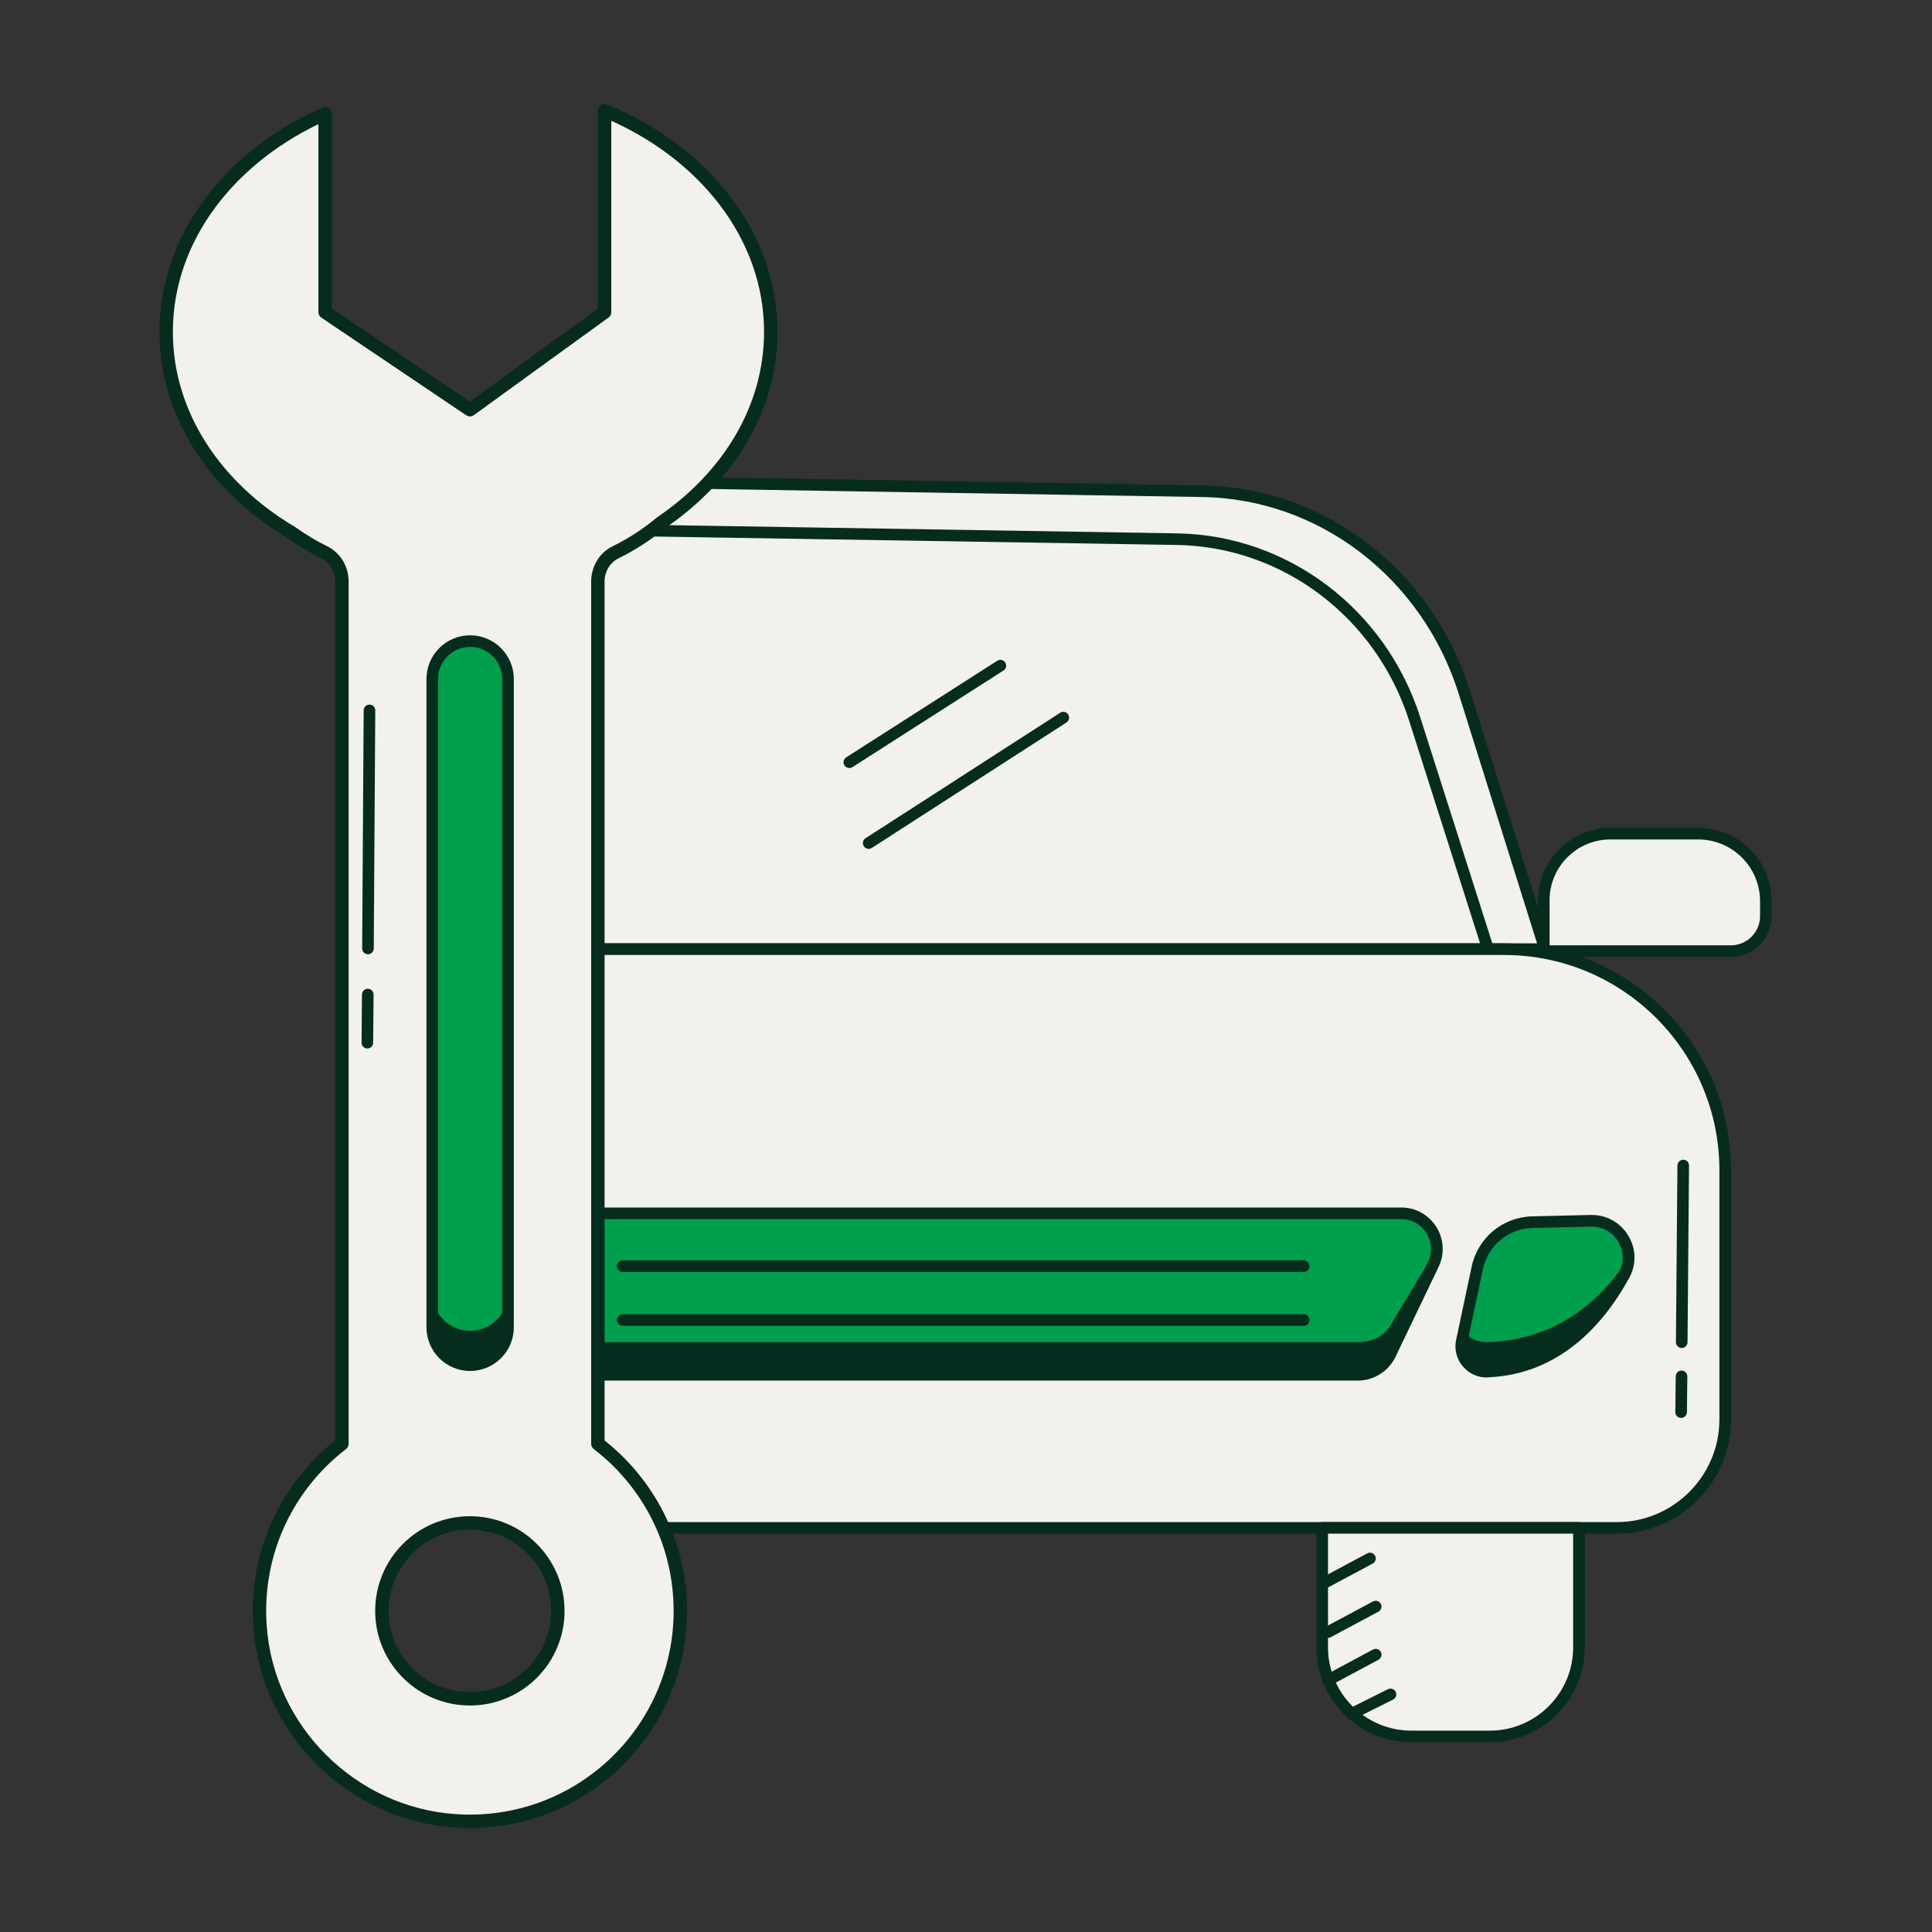
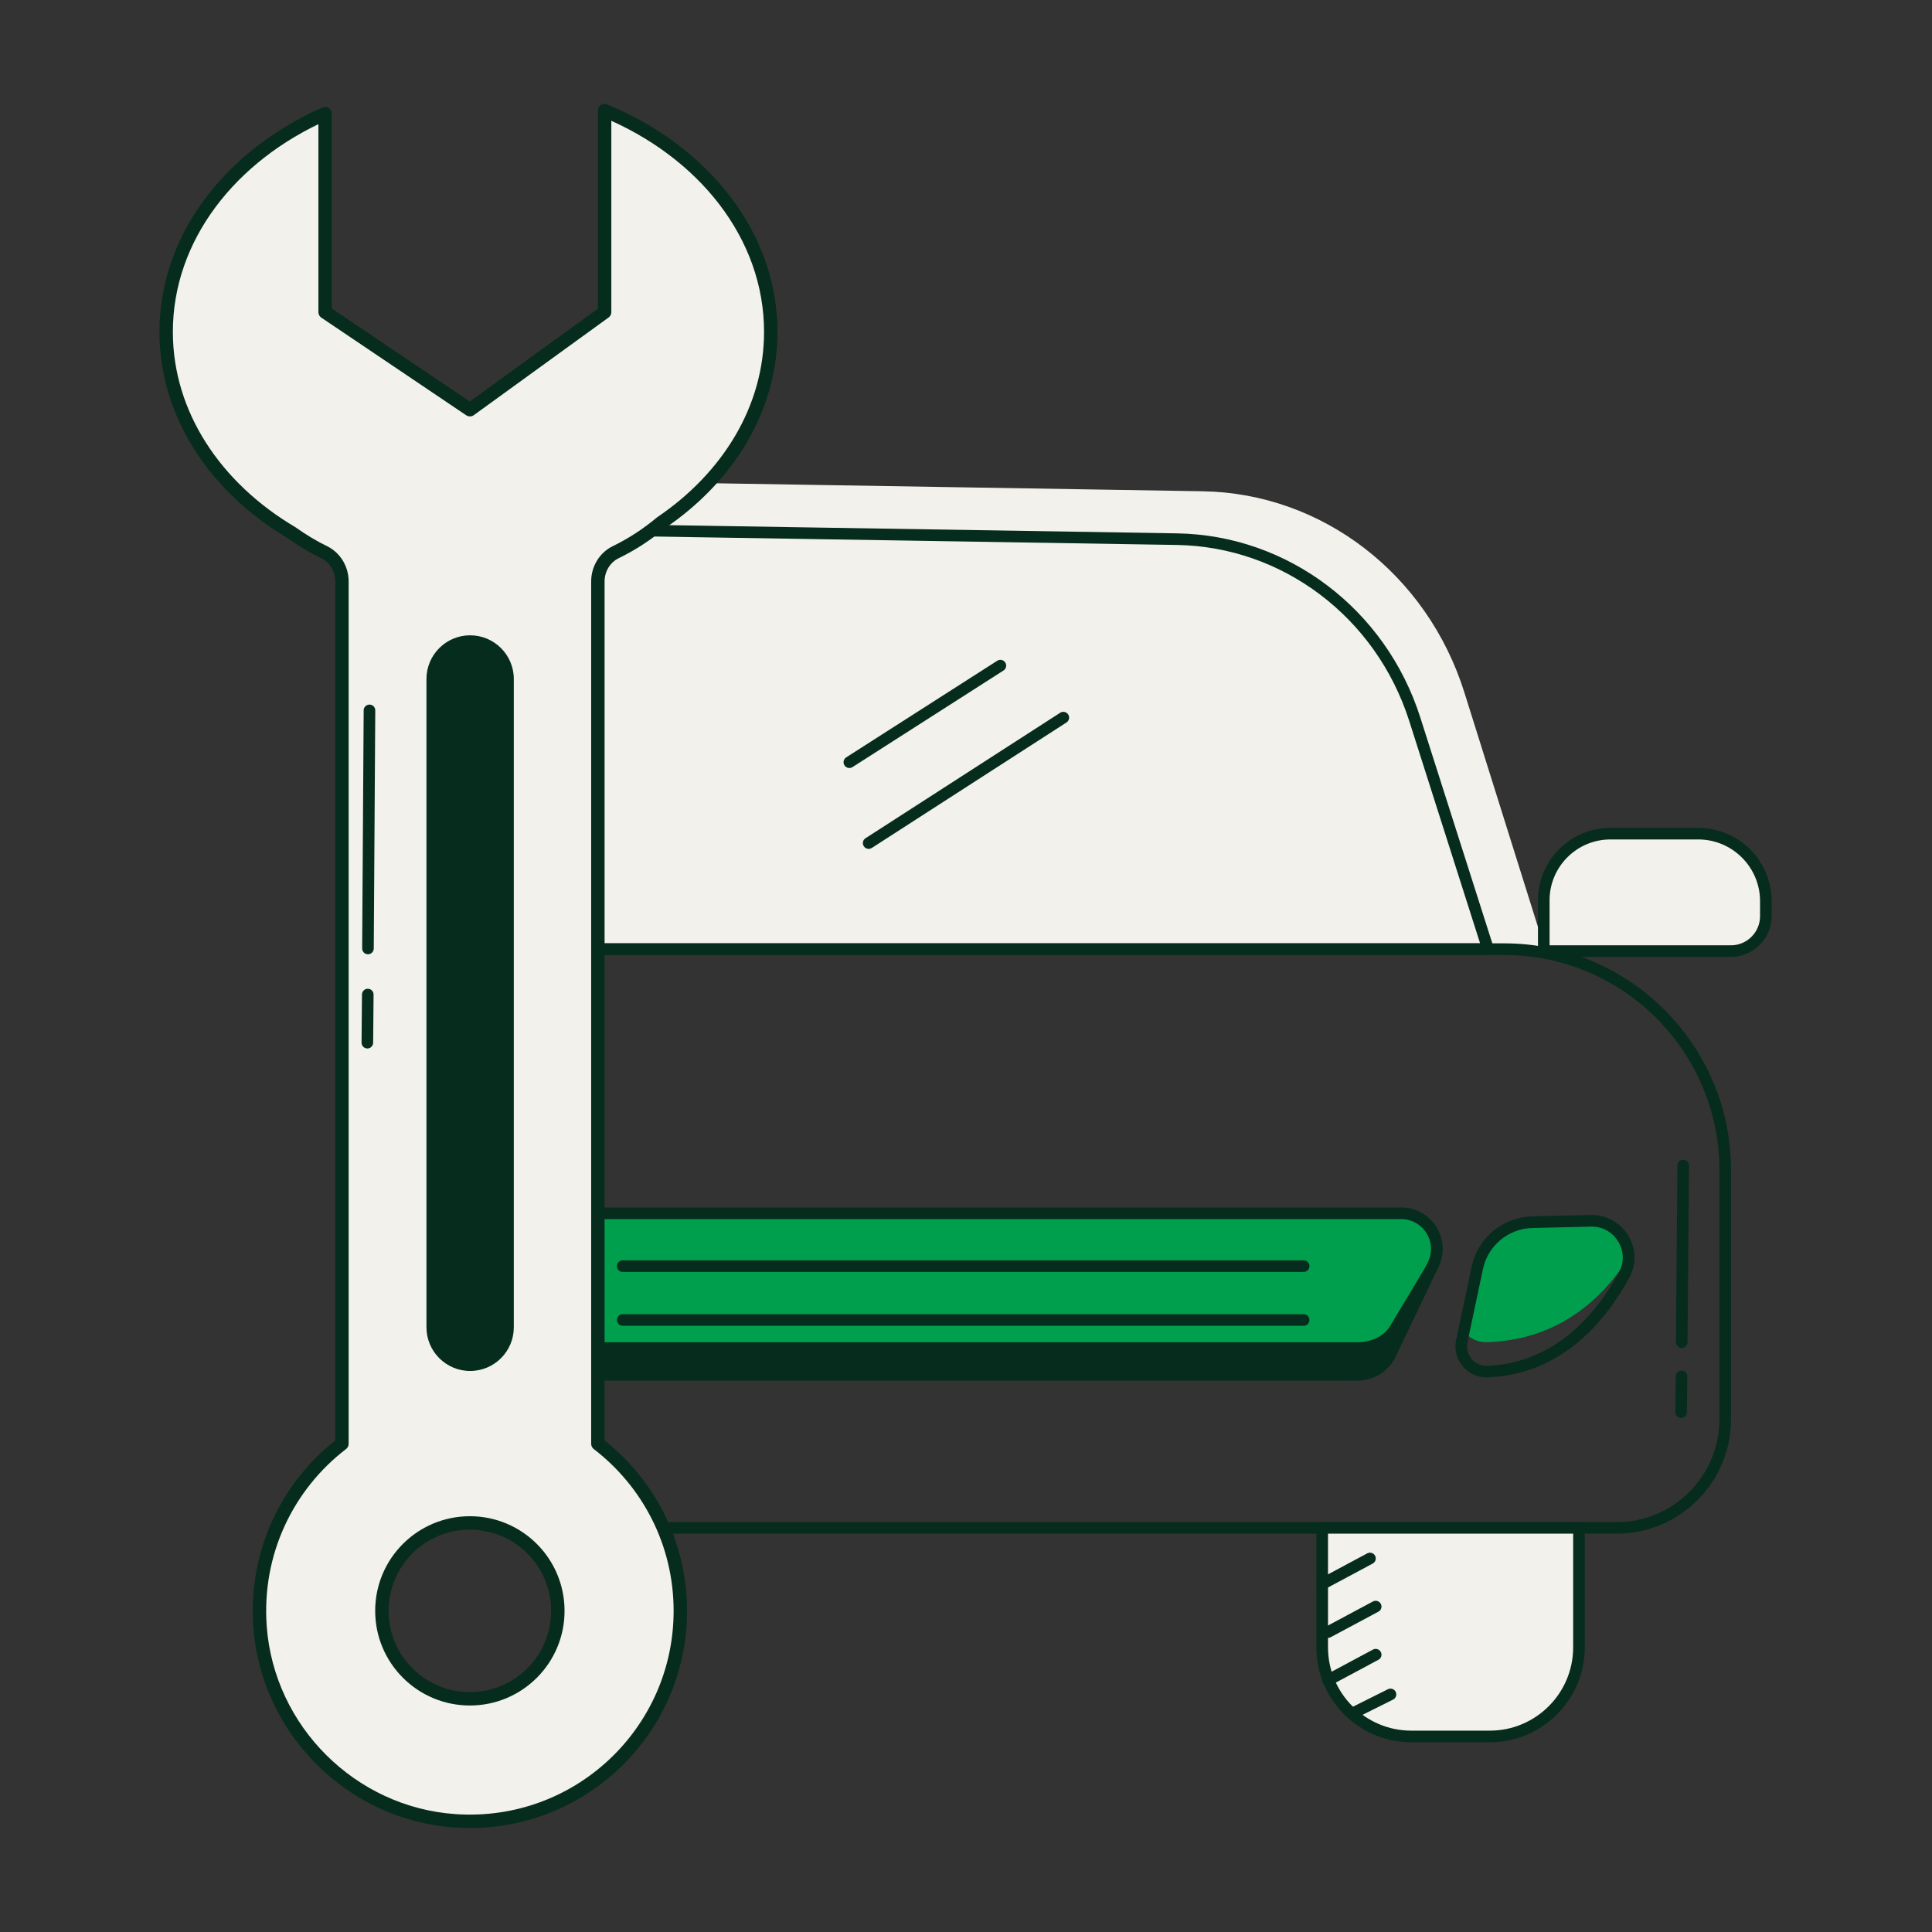
<svg xmlns="http://www.w3.org/2000/svg" width="72" height="72" viewBox="0 0 72 72" fill="none">
  <rect x="0" y="0" width="72" height="72" fill="#333333" stroke="none" />
  <path d="M14.92 35.372V19.238C14.92 18.458 15.527 17.827 16.271 17.84L44.822 18.308C49.271 18.381 53.186 21.391 54.572 25.803L57.575 35.372H14.92Z" fill="#F2F1EB" />
-   <path d="M57.575 35.587H14.92C14.8 35.587 14.704 35.49 14.704 35.371V19.237C14.704 18.793 14.881 18.364 15.191 18.06C15.484 17.771 15.872 17.618 16.273 17.621L44.824 18.089C49.365 18.164 53.365 21.237 54.778 25.735L57.782 35.304C57.802 35.371 57.79 35.441 57.75 35.497C57.709 35.553 57.645 35.587 57.575 35.587ZM15.136 35.155H57.282L54.366 25.867C53.009 21.545 49.172 18.595 44.817 18.523L16.266 18.055C15.973 18.049 15.703 18.161 15.493 18.369C15.265 18.592 15.136 18.909 15.136 19.237V35.155Z" fill="#062C1E" />
  <path d="M16.674 35.37V19.652L43.858 20.091C47.903 20.156 51.464 22.852 52.723 26.802L55.454 35.37H16.674Z" fill="#F2F1EB" />
  <path d="M55.454 35.587H16.674C16.554 35.587 16.458 35.491 16.458 35.371V19.654C16.458 19.596 16.481 19.54 16.523 19.499C16.564 19.459 16.62 19.44 16.678 19.438L43.862 19.877C47.998 19.943 51.643 22.701 52.93 26.737L55.662 35.305C55.683 35.371 55.67 35.443 55.63 35.498C55.588 35.554 55.523 35.587 55.454 35.587ZM16.89 35.155H55.159L52.518 26.869C51.287 23.01 47.807 20.373 43.855 20.309L16.89 19.874V35.155Z" fill="#062C1E" />
-   <path d="M14.92 52.897V39.42C14.92 37.187 16.731 35.375 18.965 35.375H56.059C60.608 35.375 64.295 39.063 64.295 43.61V52.897C64.295 55.13 62.483 56.942 60.25 56.942H18.965C16.73 56.94 14.92 55.13 14.92 52.897Z" fill="#F2F1EB" />
  <path d="M60.25 57.155H18.965C16.615 57.155 14.704 55.244 14.704 52.894V39.417C14.704 37.069 16.615 35.156 18.965 35.156H56.059C60.719 35.156 64.511 38.948 64.511 43.608V52.894C64.509 55.244 62.598 57.155 60.25 57.155ZM18.963 35.59C16.852 35.59 15.134 37.308 15.134 39.419V52.896C15.134 55.007 16.852 56.725 18.963 56.725H60.248C62.359 56.725 64.077 55.007 64.077 52.896V43.609C64.077 39.187 60.48 35.59 56.058 35.59H18.963Z" fill="#062C1E" />
  <path d="M49.275 61.393V56.938H58.844V61.391C58.844 63.224 57.358 64.711 55.525 64.711H52.596C50.761 64.712 49.275 63.226 49.275 61.393Z" fill="#F2F1EB" />
  <path d="M55.523 64.929H52.594C50.645 64.929 49.059 63.344 49.059 61.394V56.939C49.059 56.819 49.156 56.723 49.275 56.723H58.844C58.964 56.723 59.06 56.819 59.06 56.939V61.393C59.06 63.344 57.473 64.929 55.523 64.929ZM49.491 57.155V61.393C49.491 63.103 50.884 64.496 52.594 64.496H55.523C57.234 64.496 58.627 63.103 58.627 61.393V57.155H49.491Z" fill="#062C1E" />
  <path d="M57.532 35.444V33.549C57.532 32.178 58.644 31.066 60.015 31.066H63.289C64.68 31.066 65.808 32.194 65.808 33.585V34.142C65.808 34.861 65.225 35.444 64.506 35.444H57.532Z" fill="#F2F1EB" />
  <path d="M64.506 35.661H57.532C57.413 35.661 57.316 35.565 57.316 35.445V33.55C57.316 32.063 58.527 30.852 60.015 30.852H63.289C64.797 30.852 66.024 32.078 66.024 33.586V34.143C66.024 34.98 65.343 35.661 64.506 35.661ZM57.748 35.229H64.506C65.105 35.229 65.592 34.742 65.592 34.143V33.586C65.592 32.316 64.559 31.284 63.289 31.284H60.015C58.765 31.284 57.748 32.3 57.748 33.55V35.229Z" fill="#062C1E" />
  <path d="M19.986 50.478L18.376 47.117C17.954 46.236 18.596 45.215 19.574 45.215H52.217C53.195 45.215 53.839 46.236 53.415 47.117L51.805 50.478C51.585 50.939 51.119 51.233 50.607 51.233H21.184C20.673 51.233 20.207 50.94 19.986 50.478Z" fill="#062C1E" />
  <path d="M19.986 49.418L18.376 46.734C17.954 46.03 18.596 45.215 19.574 45.215H52.217C53.195 45.215 53.839 46.03 53.415 46.734L51.805 49.418C51.585 49.787 51.119 50.02 50.607 50.02H21.184C20.673 50.02 20.207 49.787 19.986 49.418Z" fill="#009F4D" />
  <path d="M50.606 51.45H21.184C20.593 51.45 20.046 51.106 19.791 50.573L18.181 47.212C17.951 46.731 17.983 46.174 18.268 45.721C18.553 45.269 19.041 45 19.575 45H52.219C52.753 45 53.241 45.269 53.526 45.721C53.811 46.174 53.843 46.731 53.613 47.212L52.003 50.573C51.743 51.106 51.198 51.45 50.606 51.45ZM19.574 45.432C19.189 45.432 18.837 45.626 18.632 45.952C18.428 46.277 18.405 46.679 18.57 47.026L20.18 50.387C20.364 50.772 20.758 51.019 21.184 51.019H50.606C51.032 51.019 51.425 50.772 51.61 50.387L53.219 47.026C53.385 46.679 53.362 46.277 53.158 45.952C52.953 45.626 52.6 45.432 52.216 45.432H19.574Z" fill="#062C1E" />
-   <path d="M54.477 49.978L55.054 47.253C55.26 46.277 56.111 45.571 57.108 45.548L59.281 45.496C60.33 45.472 61.03 46.591 60.528 47.514C59.674 49.082 58.104 50.989 55.49 51.114C54.857 51.174 54.346 50.601 54.477 49.978Z" fill="#062C1E" />
  <path d="M54.477 49.103L55.054 46.908C55.26 46.122 56.111 45.554 57.108 45.534L59.281 45.492C60.33 45.472 61.03 46.374 60.528 47.117C59.674 48.38 58.104 49.915 55.49 50.016C54.857 50.066 54.346 49.604 54.477 49.103Z" fill="#009F4D" />
  <path d="M55.392 51.333C55.07 51.333 54.759 51.195 54.536 50.944C54.287 50.666 54.189 50.296 54.266 49.93L54.844 47.206C55.073 46.127 56.002 45.355 57.105 45.33L59.278 45.278C59.855 45.266 60.378 45.55 60.679 46.044C60.975 46.531 60.991 47.117 60.721 47.613C59.838 49.235 58.215 51.196 55.503 51.326C55.465 51.331 55.428 51.333 55.392 51.333ZM54.688 50.021C54.639 50.25 54.701 50.482 54.857 50.657C55.012 50.832 55.236 50.92 55.469 50.898C57.99 50.777 59.507 48.934 60.337 47.409C60.533 47.049 60.522 46.624 60.307 46.271C60.087 45.911 59.712 45.7 59.285 45.713L57.112 45.764C56.21 45.786 55.45 46.417 55.264 47.298L54.688 50.021Z" fill="#062C1E" />
  <path d="M48.584 47.401H23.207C23.087 47.401 22.991 47.304 22.991 47.185C22.991 47.065 23.087 46.969 23.207 46.969H48.584C48.704 46.969 48.8 47.065 48.8 47.185C48.8 47.304 48.702 47.401 48.584 47.401Z" fill="#062C1E" />
  <path d="M48.584 49.409H23.207C23.087 49.409 22.991 49.312 22.991 49.193C22.991 49.073 23.087 48.977 23.207 48.977H48.584C48.704 48.977 48.8 49.073 48.8 49.193C48.8 49.312 48.702 49.409 48.584 49.409Z" fill="#062C1E" />
  <path d="M22.949 20.577C23.558 20.281 24.122 19.909 24.637 19.48C27.133 17.788 28.724 15.229 28.724 12.367C28.724 8.764 26.205 5.642 22.532 4.121V11.631L17.513 15.268L12.116 11.631V4.236C8.588 5.797 6.192 8.853 6.192 12.368C6.192 15.454 8.041 18.184 10.876 19.859C11.257 20.13 11.654 20.372 12.076 20.577C12.489 20.778 12.743 21.208 12.743 21.668V53.804C10.729 55.349 9.487 57.849 9.691 60.625C9.975 64.477 13.101 67.589 16.955 67.856C21.538 68.172 25.354 64.548 25.354 60.032C25.354 57.493 24.149 55.238 22.281 53.804V21.669C22.281 21.21 22.533 20.778 22.949 20.577ZM17.512 63.309C15.7 63.309 14.232 61.841 14.232 60.032C14.232 58.219 15.7 56.755 17.512 56.755C19.32 56.755 20.789 58.219 20.789 60.032C20.791 61.841 19.322 63.309 17.512 63.309Z" fill="#F2F1EB" stroke="#062C1E" stroke-width="0.5" stroke-miterlimit="10" stroke-linecap="round" stroke-linejoin="round" />
  <path d="M16.109 49.464V25.302C16.109 24.523 16.741 23.891 17.52 23.891C18.299 23.891 18.932 24.523 18.932 25.302V49.464C18.932 50.243 18.299 50.875 17.52 50.875C16.741 50.875 16.109 50.243 16.109 49.464Z" fill="#062C1E" />
-   <path d="M16.109 48.183V25.302C16.109 24.523 16.741 23.891 17.52 23.891C18.299 23.891 18.932 24.523 18.932 25.302V48.183C18.932 48.962 18.299 49.595 17.52 49.595C16.741 49.595 16.109 48.962 16.109 48.183Z" fill="#009F4D" />
  <path d="M17.52 51.092C16.623 51.092 15.893 50.362 15.893 49.465V25.303C15.893 24.406 16.623 23.676 17.52 23.676C18.418 23.676 19.148 24.406 19.148 25.303V49.465C19.149 50.362 18.419 51.092 17.52 51.092ZM17.52 24.108C16.861 24.108 16.325 24.643 16.325 25.303V49.465C16.325 50.124 16.861 50.66 17.52 50.66C18.18 50.66 18.716 50.124 18.716 49.465V25.303C18.717 24.643 18.18 24.108 17.52 24.108Z" fill="#062C1E" />
  <path d="M31.653 28.622C31.582 28.622 31.512 28.587 31.471 28.522C31.406 28.421 31.437 28.287 31.537 28.224L37.165 24.624C37.266 24.559 37.398 24.59 37.463 24.69C37.528 24.791 37.498 24.925 37.397 24.988L31.769 28.588C31.733 28.611 31.693 28.622 31.653 28.622Z" fill="#062C1E" />
  <path d="M32.373 31.635C32.302 31.635 32.233 31.601 32.191 31.536C32.126 31.435 32.155 31.302 32.256 31.238L39.511 26.562C39.61 26.497 39.744 26.526 39.809 26.627C39.874 26.727 39.845 26.86 39.744 26.925L32.489 31.601C32.453 31.623 32.413 31.635 32.373 31.635Z" fill="#062C1E" />
  <path d="M49.275 59.248C49.198 59.248 49.124 59.207 49.085 59.135C49.029 59.029 49.068 58.898 49.173 58.842L50.953 57.889C51.058 57.833 51.189 57.872 51.245 57.977C51.301 58.082 51.263 58.213 51.157 58.269L49.378 59.222C49.344 59.24 49.31 59.248 49.275 59.248Z" fill="#062C1E" />
  <path d="M49.489 61.04C49.411 61.04 49.337 60.998 49.298 60.926C49.242 60.821 49.281 60.69 49.386 60.634L51.166 59.682C51.271 59.626 51.402 59.665 51.458 59.77C51.515 59.875 51.476 60.006 51.37 60.062L49.591 61.014C49.559 61.031 49.523 61.04 49.489 61.04Z" fill="#062C1E" />
  <path d="M49.489 62.834C49.411 62.834 49.337 62.792 49.298 62.721C49.242 62.615 49.281 62.484 49.386 62.428L51.166 61.475C51.271 61.419 51.402 61.458 51.458 61.563C51.515 61.668 51.476 61.799 51.37 61.855L49.591 62.808C49.559 62.826 49.523 62.834 49.489 62.834Z" fill="#062C1E" />
  <path d="M50.38 64.082C50.301 64.082 50.224 64.038 50.187 63.962C50.134 63.855 50.177 63.726 50.283 63.672L51.723 62.953C51.83 62.899 51.959 62.942 52.013 63.049C52.066 63.156 52.023 63.285 51.916 63.338L50.476 64.058C50.445 64.074 50.411 64.082 50.38 64.082Z" fill="#062C1E" />
  <path d="M62.65 52.842C62.649 52.842 62.649 52.842 62.647 52.842C62.528 52.841 62.433 52.743 62.434 52.623L62.45 51.291C62.451 51.172 62.546 51.074 62.669 51.078C62.788 51.08 62.883 51.178 62.882 51.297L62.866 52.629C62.865 52.747 62.768 52.842 62.65 52.842Z" fill="#062C1E" />
  <path d="M62.673 50.236H62.672C62.552 50.234 62.457 50.138 62.457 50.018L62.513 43.433C62.515 43.314 62.614 43.222 62.731 43.219C62.85 43.22 62.945 43.317 62.945 43.436L62.889 50.021C62.888 50.141 62.791 50.236 62.673 50.236Z" fill="#062C1E" />
  <path d="M13.69 39.074H13.689C13.569 39.072 13.474 38.976 13.474 38.856L13.49 37.062C13.491 36.944 13.588 36.848 13.706 36.848H13.707C13.827 36.849 13.922 36.946 13.922 37.065L13.906 38.859C13.905 38.979 13.808 39.074 13.69 39.074Z" fill="#062C1E" />
  <path d="M13.713 35.563C13.712 35.563 13.712 35.563 13.713 35.563C13.592 35.563 13.497 35.465 13.497 35.346L13.553 26.472C13.553 26.353 13.651 26.258 13.769 26.258H13.771C13.89 26.258 13.987 26.356 13.985 26.475L13.929 35.349C13.928 35.467 13.831 35.563 13.713 35.563Z" fill="#062C1E" />
</svg>